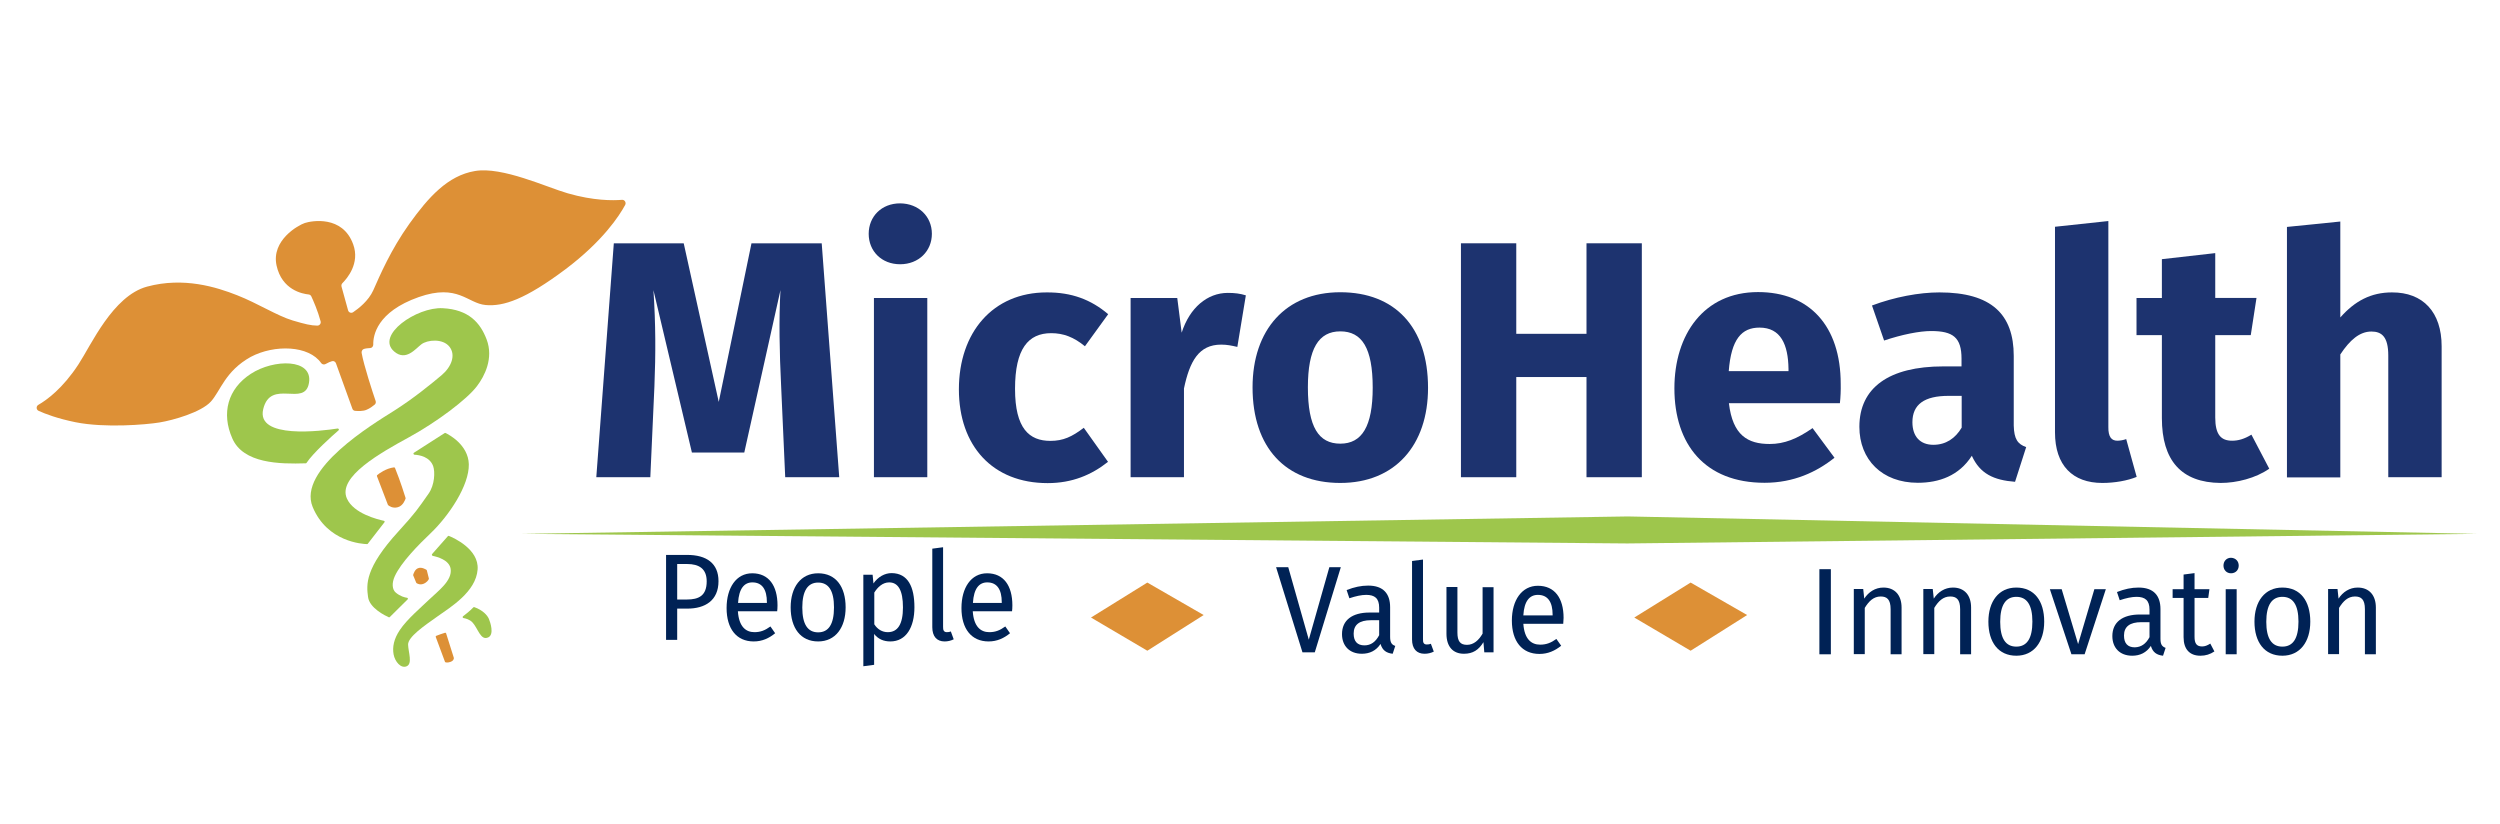
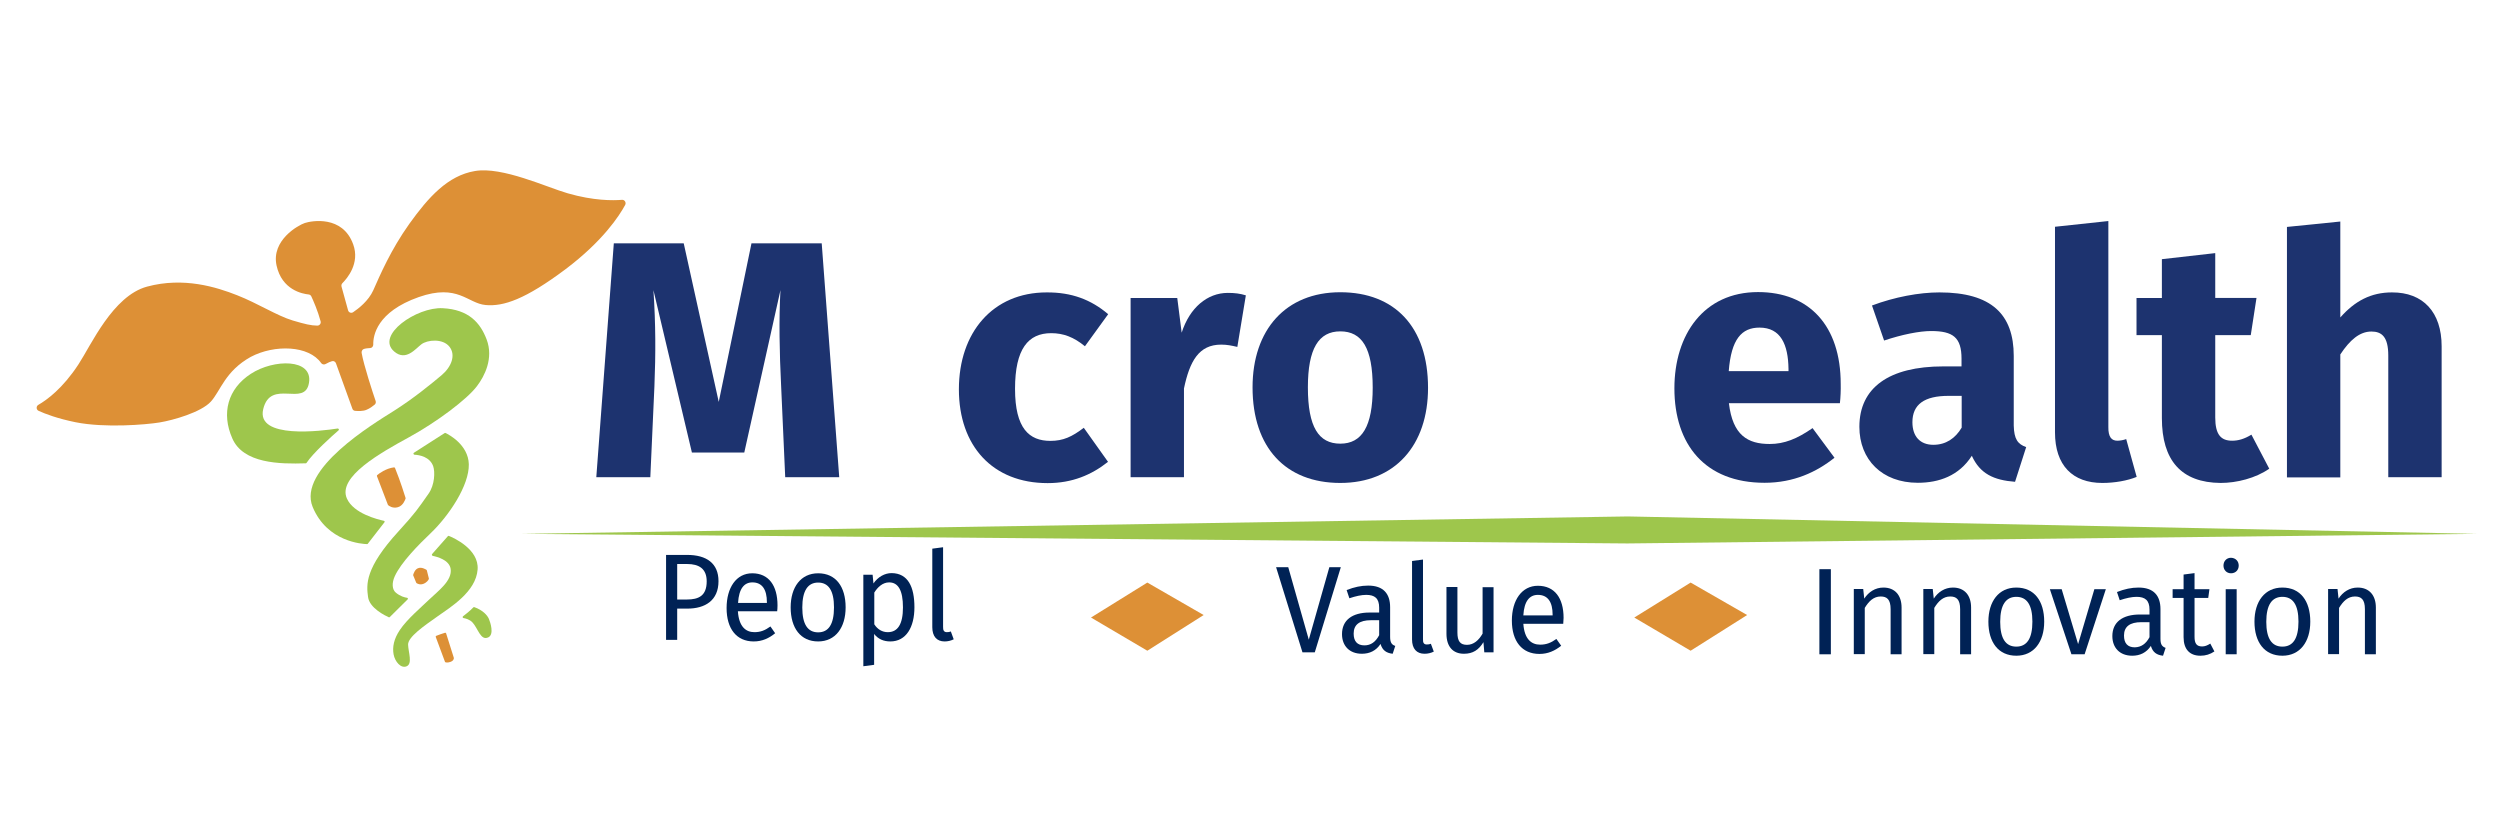
<svg xmlns="http://www.w3.org/2000/svg" xml:space="preserve" viewBox="0 0 467.333 154" height="154px" width="467.333px" y="0px" x="0px" id="Layer_1" version="1.1">
  <defs id="defs131" />
  <g id="g3382" transform="matrix(0.306,0,0,0.306,-84.187,-237.019)">
    <g id="g3-0" transform="matrix(0.726,0,0,0.749,122.724,281.641)">
      <path d="m 242.4,993.2 c -2.1,-0.9 -2.2,-3.8 -0.2,-4.9 7,-3.9 20.4,-13.2 33.8,-33.1 10.5,-15.5 28.8,-55.7 57.6,-63.3 30.9,-8.1 58.5,0.4 75.8,7 17.4,6.6 33.7,16.8 46.8,20.6 10.8,3.1 15.3,4.1 20.7,4.2 1.9,0 3.3,-1.7 2.8,-3.5 -2.3,-8.4 -6.2,-17 -7.8,-20.3 -0.4,-0.9 -1.3,-1.5 -2.2,-1.6 -5.2,-0.5 -22.6,-3.6 -27.1,-23.7 -4.5,-20.5 18.2,-32.8 23.8,-34.6 5.6,-1.8 31.8,-6.5 40.7,17.4 5.9,15.6 -5.3,28 -9.1,31.7 -0.7,0.7 -1,1.8 -0.7,2.8 l 5.5,19.3 c 0.5,1.8 2.6,2.6 4.2,1.6 4.6,-3 13,-9.3 17,-17.9 5.6,-12.2 14.6,-32.8 30.4,-54.3 16,-21.6 32.3,-39.3 55.2,-43 23,-3.8 60.4,13.3 78.1,18.2 21.8,6.1 37.9,5.9 45.6,5.3 2.2,-0.2 3.7,2.2 2.7,4.1 -5,9 -18.8,29.5 -50.1,52.4 -34,24.7 -52.3,30.6 -67.3,29.3 -15.3,-1.3 -23.3,-17.7 -56.3,-6.5 -35.4,12.1 -38.5,31.5 -38.3,38.8 0,1.5 -1.2,2.8 -2.7,2.8 -1.5,0.1 -3.4,0.2 -5.1,0.7 -1.3,0.3 -2.2,1.8 -2,3.2 1.8,10.1 9.5,32.8 11.8,39.3 0.4,1.1 0,2.3 -0.9,3 -1.5,1.2 -4.1,3.1 -6.7,4.1 -2.9,1.3 -7.3,1.1 -9.7,0.9 -1.1,-0.1 -2,-0.8 -2.3,-1.8 l -13.8,-37 c -0.5,-1.3 -1.9,-2.1 -3.3,-1.7 -1.4,0.4 -3.3,1.1 -5.4,2.3 -1.2,0.7 -2.8,0.4 -3.7,-0.7 -10.3,-14.5 -39.2,-15.4 -59.3,-5.1 -21.7,11.7 -25.4,27.8 -33.6,36.5 -8.2,8.7 -31.8,15.2 -43.3,17 -11.4,1.8 -45.8,4.6 -70.5,-0.2 -15.2,-3 -25.5,-6.8 -31.1,-9.3 z" id="path5-1" style="fill:#dd9036" />
      <path d="m 541.6,944.8 c 9.8,8.2 17.9,-2.2 22.8,-5.8 5,-3.8 18.1,-5 23.7,1.9 5.6,6.9 1.6,16.6 -6.8,23.4 -8.4,6.8 -23.5,18.9 -40.4,29.2 -16.8,10.3 -80.9,47.5 -67.9,78.1 12.3,28.7 42.1,30.2 45.8,30.3 0.2,0 0.5,-0.1 0.6,-0.3 l 14,-17.5 c 0.4,-0.4 0.1,-1.1 -0.4,-1.2 -5.2,-1.1 -25.6,-5.9 -31.2,-18.2 -8.1,-17.6 28.6,-37.4 51.8,-49.7 23.3,-12.3 49.3,-31.1 57.7,-42 6.3,-8 14.1,-22.6 8.1,-38 -5.4,-13.8 -15.2,-24.4 -36.9,-25.5 -21.9,-1.2 -56.8,22.1 -40.9,35.3 z" id="path7-8" style="fill:#9ec64c" />
      <path d="m 558.2,1027.4 25.9,-16.1 c 0.2,-0.1 0.5,-0.2 0.7,0 2.7,1.2 19.1,9.5 19.6,25.4 0.4,17.4 -16.8,42.1 -32,56.2 -10.2,9.4 -25,23.9 -30.3,35.2 -2.6,5.5 -2.3,10.9 0.9,13.4 3.7,3 7.4,3.9 9.5,4.2 0.6,0.1 0.9,0.9 0.4,1.3 l -15,14.4 c -0.2,0.2 -0.6,0.3 -0.8,0.2 -2.7,-1.2 -16.3,-7.4 -17.5,-16.6 -1.4,-10.2 -2.8,-23.4 25.8,-53.7 14.3,-15.2 16.2,-18.2 25.1,-30.5 5.2,-7.1 5.6,-17.8 3.9,-22.5 -2.9,-7.6 -11.4,-9.1 -15.8,-9.3 -0.8,-0.2 -1.1,-1.2 -0.4,-1.6 z" id="path9-5" style="fill:#9ec64c" />
      <path d="m 573.5,1110 13.3,-14.6 c 0.2,-0.2 0.5,-0.3 0.8,-0.2 3.6,1.4 25.5,10.7 24.2,27.4 -1.4,18.2 -22.6,30.6 -33.8,38.3 -11.2,7.7 -25,16.8 -24.7,23.1 0.3,6.3 3.8,15.3 -1.1,17.5 -4.9,2.2 -10,-3.8 -11.1,-9.7 -1.1,-5.9 0.2,-12.6 5.3,-19.9 6,-8.7 17.6,-18.2 24.9,-25 7.3,-6.8 19.4,-15.3 17.8,-24.9 -1.2,-7.2 -11.4,-9.8 -15.1,-10.5 -0.6,-0.3 -0.9,-1.1 -0.5,-1.5 z" id="path11-6" style="fill:#9ec64c" />
      <path d="m 494.8,1009.1 c -5.7,4.8 -21.2,18.2 -27,26.6 -0.1,0.2 -0.3,0.3 -0.6,0.3 -22,0.7 -52.6,0.2 -61.8,-20.3 -9.4,-20.6 -3.8,-40.5 15.6,-52.7 19.3,-12.2 52.4,-12.6 48.9,7.4 -3.4,20.2 -32.2,-3.9 -38.5,21.4 -6.2,24.8 49.6,17.8 62.7,15.8 0.9,0.1 1.3,1 0.7,1.5 z" id="path13-4" style="fill:#9ec64c" />
      <path d="m 599.5,1160.8 c 2.2,-1.6 6.2,-4.7 8.7,-7.3 0.2,-0.2 0.5,-0.3 0.8,-0.2 7.3,2.5 11,6.7 12.3,9.6 1.3,3 4.5,12.6 -0.4,15 -6.6,3.2 -8.7,-7.3 -13.5,-12.2 -2.3,-2.3 -5.6,-3.2 -7.6,-3.5 -0.6,-0.2 -0.8,-1 -0.3,-1.4 z" id="path15-9" style="fill:#9ec64c" />
      <path d="m 527.3,1045.6 c 1.6,-1.3 7.4,-5.5 14.2,-6.3 0.3,0 0.7,0.2 0.8,0.5 4.6,10.9 8.3,22.7 8.9,24.5 0,0.2 0,0.3 0,0.4 -0.4,1.1 -2.1,5.9 -6.5,7.1 -4.4,1.2 -7.5,-1.1 -8.2,-1.7 -0.1,-0.1 -0.2,-0.2 -0.2,-0.3 l -9.2,-23.3 c -0.1,-0.4 0,-0.7 0.2,-0.9 z" id="path17-0" style="fill:#dd9036" />
      <path d="m 566.2,1134.3 c 2.9,-1.1 4.2,-3.1 4.5,-3.8 0.1,-0.2 0.1,-0.3 0.1,-0.5 l -1.7,-6.6 c -0.1,-0.2 -0.2,-0.4 -0.3,-0.5 -1,-0.6 -4.2,-2.4 -6.9,-1.4 -2.8,0.8 -4,4.4 -4.3,5.4 -0.1,0.2 0,0.3 0,0.5 l 2.5,5.9 c 0.1,0.1 0.2,0.3 0.3,0.4 0.6,0.4 2.9,1.7 5.8,0.6 z" id="path19-1" style="fill:#dd9036" />
      <path d="m 577,1176.7 c 1.6,-0.6 5.7,-2.1 7.4,-2.5 0.4,-0.1 0.8,0.1 0.9,0.5 1.8,5.5 6.1,18.8 6.5,20 0,0.1 0,0.1 0,0.2 0,0.5 -0.2,2.2 -3,3.1 -2.4,0.8 -3.7,0.4 -4.2,0.2 -0.2,-0.1 -0.3,-0.2 -0.3,-0.4 l -7.7,-20.1 c -0.2,-0.4 0,-0.8 0.4,-1 z" id="path21-8" style="fill:#dd9036" />
    </g>
    <polygon points="1264.1,1101.5 737.6,1096.7 1264.3,1088 1668.6,1096.7" id="polygon23" transform="matrix(1.283,0,0,1.222,-352.574,-239.473)" style="fill:#9ec64c" />
    <g id="g25">
      <path d="m 754.8,1066.1 -2.5,-55.9 c -1,-20 -1.4,-40.6 -0.4,-58.4 l -22.1,99.2 -32,0 -23.5,-99.2 c 1.4,21 1.4,38.8 0.6,58.8 l -2.5,55.5 -33,0 10.7,-142.9 42.7,0 21.4,96.9 20,-96.9 42.9,0 10.7,142.9 -33,0 z" id="path27-1" style="fill:#1d336f" />
-       <path d="m 844.4,917.4 c 0,10.5 -8,18.6 -19.4,18.6 -11.3,0 -19.2,-8 -19.2,-18.6 0,-10.5 7.8,-18.6 19.2,-18.6 11.4,0.1 19.4,8.1 19.4,18.6 z m -35.4,148.7 0,-109.5 32.6,0 0,109.5 -32.6,0 z" id="path29-4" style="fill:#1d336f" />
      <path d="m 952.1,966.5 -14.2,19.6 c -6.8,-5.6 -13.2,-8 -20.6,-8 -14,0 -22.1,9.5 -22.1,34 0,24.3 8.7,31.8 21.6,31.8 7.8,0 13.2,-2.5 20.4,-8 l 14.8,20.8 c -10.1,8 -21.9,13 -36.9,13 -33.6,0 -54.2,-22.7 -54.2,-57.3 0,-34.8 20.8,-59.2 53.6,-59.2 15.3,-0.1 27.1,4.4 37.6,13.3 z" id="path31-5" style="fill:#1d336f" />
      <path d="m 1036.2,955 -5.2,31.5 c -3.5,-0.8 -6.2,-1.4 -9.9,-1.4 -13.6,0 -19.2,10.1 -22.7,26.8 l 0,54.2 -32.6,0 0,-109.5 28.5,0 2.7,21.2 c 4.9,-15.3 15.7,-24.3 28.2,-24.3 4.2,0 7.5,0.4 11,1.5 z" id="path33-9" style="fill:#1d336f" />
      <path d="m 1147.5,1011.5 c 0,35.1 -20.2,58.1 -53.6,58.1 -33.2,0 -53.6,-21.4 -53.6,-58.4 0,-35.1 20.2,-58.1 53.6,-58.1 33.4,0 53.6,21.4 53.6,58.4 z m -73.4,-0.3 c 0,24.3 6.6,34.4 19.8,34.4 13.2,0 19.8,-10.5 19.8,-34.2 0,-24.3 -6.6,-34.4 -19.8,-34.4 -13.2,0 -19.8,10.5 -19.8,34.2 z" id="path35-7" style="fill:#1d336f" />
-       <path d="m 1201.4,1004.9 0,61.2 -33.8,0 0,-142.9 33.8,0 0,55.3 42.9,0 0,-55.3 33.8,0 0,142.9 -33.8,0 0,-61.2 -42.9,0 z" id="path37-2" style="fill:#1d336f" />
      <path d="m 1399.1,1020.9 -67.8,0 c 2.3,19.6 11.5,24.9 24.9,24.9 8.9,0 16.7,-3.1 26.2,-9.7 l 13.4,18.1 c -10.9,8.7 -24.9,15.3 -42.7,15.3 -36.5,0 -55.1,-23.5 -55.1,-57.7 0,-32.8 17.9,-58.8 51.1,-58.8 31.3,0 50.5,20.6 50.5,56.1 0.1,3.6 -0.1,8.5 -0.5,11.8 z m -31.4,-21 c -0.2,-14.8 -4.7,-25.2 -17.7,-25.2 -10.9,0 -17.3,7 -18.8,26.6 l 36.5,0 0,-1.4 z" id="path39-0" style="fill:#1d336f" />
      <path d="m 1512.9,1047.7 -6.8,21.2 c -13,-1 -21.4,-4.9 -26.4,-15.9 -7.8,12.2 -20,16.5 -33,16.5 -21.9,0 -35.7,-14.2 -35.7,-34.2 0,-23.9 18.1,-36.9 51.3,-36.9 l 11.1,0 0,-4.7 c 0,-13 -5.2,-16.9 -18.6,-16.9 -7,0 -17.7,2.1 -28.7,5.8 l -7.4,-21.4 c 13.8,-5.2 28.9,-8 41.2,-8 31.8,0 45.4,13.4 45.4,38.8 l 0,42.5 c 0.2,8.3 2.4,11.4 7.6,13.2 z m -39.4,-11.9 0,-19.4 -8,0 c -14.8,0 -22.1,5.2 -22.1,16.1 0,8.7 4.7,13.8 12.8,13.8 7.6,0 13.4,-3.9 17.3,-10.5 z" id="path41-3" style="fill:#1d336f" />
      <path d="m 1568.6,1043.8 c 1.6,0 3.9,-0.4 5.4,-1 l 6.4,23.1 c -5.6,2.3 -13.4,3.7 -21,3.7 -18.1,0 -28.9,-10.7 -28.9,-30.9 l 0,-125.6 32.6,-3.5 0,125.8 c -0.1,6.2 2,8.4 5.5,8.4 z" id="path43-6" style="fill:#1d336f" />
      <path d="m 1631.7,1069.6 c -24.1,-0.2 -35.9,-13.8 -35.9,-39.6 l 0,-50.7 -15.5,0 0,-22.7 15.5,0 0,-23.7 32.6,-3.7 0,27.4 25.2,0 -3.5,22.7 -21.7,0 0,50.3 c 0,10.5 3.5,14.2 10.3,14.2 3.7,0 7.4,-1 11.8,-3.7 l 10.9,20.8 c -8.3,5.8 -19.9,8.7 -29.7,8.7 z" id="path45-3" style="fill:#1d336f" />
      <path d="m 1766.7,986.1 0,80 -32.6,0 0,-74.4 c 0,-11.5 -4.1,-14.6 -10.3,-14.6 -7.2,0 -13.2,5.2 -19,14 l 0,75.1 -32.6,0 0,-153 32.6,-3.3 0,58.6 c 8.9,-10.1 18.8,-15.3 31.5,-15.3 19.1,-0.1 30.4,12.1 30.4,32.9 z" id="path47-3" style="fill:#1d336f" />
    </g>
    <g id="g51" transform="matrix(1.046,0,0,1.09,-56.177,-97.428)">
      <polygon style="fill:#dd9036" id="polygon53" points="1019.7,1144.7 986.8,1164.7 953.9,1146.1 986.8,1126.5" />
      <polygon style="fill:#dd9036" id="polygon55" points="1337.1,1144.7 1304.1,1164.7 1271.2,1146.1 1304.1,1126.5" />
    </g>
    <g id="g57" style="fill:#002255" transform="matrix(1.03,0,0,1.09,-40.942,-97.428)">
      <path id="path59-8" d="m 733,1125.7 c 0,10.9 -8,15.4 -18.5,15.4 l -6,0 0,17.5 -6.6,0 0,-47.6 12.5,0 c 11.5,0 18.6,4.7 18.6,14.7 z m -7,0.1 c 0,-7.1 -4.6,-9.7 -11.6,-9.7 l -5.9,0 0,19.9 5.7,0 c 7.1,0 11.8,-2.1 11.8,-10.2 z" style="fill:#002255" />
      <path id="path61-8" d="m 767.8,1142.6 -23.3,0 c 0.6,8.5 4.6,11.7 9.8,11.7 3.6,0 6.3,-1 9.5,-3.2 l 2.8,3.8 c -3.6,2.8 -7.7,4.6 -12.7,4.6 -10.2,0 -16.1,-7.1 -16.1,-18.7 0,-11.4 5.7,-19.5 15.2,-19.5 9.8,0 15,6.9 15,18 0,1.3 -0.1,2.5 -0.2,3.3 z m -6.1,-5.1 c 0,-7.1 -2.8,-11.1 -8.6,-11.1 -4.8,0 -8,3.4 -8.5,11.5 l 17.1,0 0,-0.4 z" style="fill:#002255" />
      <path id="path63-7" d="m 808.4,1140.4 c 0,11.3 -6,19.1 -16.3,19.1 -10.4,0 -16.3,-7.5 -16.3,-19.1 0,-11.3 6,-19.1 16.3,-19.1 10.5,0 16.3,7.5 16.3,19.1 z m -25.7,0.1 c 0,9.5 3.3,13.9 9.4,13.9 6.1,0 9.4,-4.4 9.4,-14 0,-9.5 -3.3,-13.9 -9.4,-13.9 -6,0 -9.4,4.4 -9.4,14 z" style="fill:#002255" />
      <path id="path65-9" d="m 849.2,1140.4 c 0,11.1 -4.9,19.1 -14.3,19.1 -3.9,0 -7.2,-1.3 -9.6,-4.2 l 0,17.3 -6.4,0.8 0,-51.3 5.5,0 0.5,4.9 c 2.7,-3.7 6.7,-5.8 10.8,-5.8 9.7,0.1 13.5,7.7 13.5,19.2 z m -6.8,0 c 0,-9.5 -2.8,-14 -8.2,-14 -3.9,0 -6.9,2.8 -8.8,5.7 l 0,17.8 c 1.9,2.8 4.7,4.4 8,4.4 5.8,0 9,-4.3 9,-13.9 z" style="fill:#002255" />
      <path id="path67-5" d="m 868.4,1154.3 c 0.9,0 1.7,-0.1 2.4,-0.4 l 1.7,4.4 c -1.7,0.8 -3.5,1.2 -5.4,1.2 -4.6,0 -7.3,-2.8 -7.3,-8 l 0,-44 6.4,-0.8 0,44.6 c -0.1,2 0.6,3 2.2,3 z" style="fill:#002255" />
-       <path id="path69-5" d="m 907.1,1142.6 -23.3,0 c 0.6,8.5 4.6,11.7 9.8,11.7 3.6,0 6.3,-1 9.5,-3.2 l 2.8,3.8 c -3.6,2.8 -7.7,4.6 -12.7,4.6 -10.2,0 -16.1,-7.1 -16.1,-18.7 0,-11.4 5.7,-19.5 15.2,-19.5 9.8,0 15,6.9 15,18 0,1.3 -0.1,2.5 -0.2,3.3 z m -6.1,-5.1 c 0,-7.1 -2.8,-11.1 -8.6,-11.1 -4.8,0 -8,3.4 -8.5,11.5 l 17.1,0 0,-0.4 z" style="fill:#002255" />
    </g>
    <g id="g71" style="fill:#002255" transform="matrix(1.046,0,0,1.09,-56.177,-97.428)">
      <path id="path73-1" d="m 1077.4,1165.6 -15.4,-47.7 7.1,0 12,40.6 12,-40.6 6.7,0 -15.2,47.7 -7.2,0 z" style="fill:#002255" />
      <path id="path75-0" d="m 1131.6,1162 -1.5,4.4 c -3.7,-0.4 -6,-1.9 -7.1,-5.5 -2.6,3.8 -6.4,5.5 -10.9,5.5 -7.3,0 -11.6,-4.5 -11.6,-11 0,-7.8 5.9,-12.1 16.1,-12.1 l 5.6,0 0,-2.7 c 0,-5.3 -2.6,-7.2 -7.6,-7.2 -2.7,0 -6.1,0.7 -9.8,1.9 l -1.6,-4.6 c 4.5,-1.7 8.5,-2.5 12.6,-2.5 8.8,0 12.8,4.5 12.8,12.1 l 0,16.7 c 0,3.3 1.1,4.4 3,5 z m -9.4,-6 0,-8.4 -4.8,0 c -6.7,0 -10.1,2.5 -10.1,7.5 0,4.3 2.1,6.6 6.3,6.6 3.7,0 6.5,-1.9 8.6,-5.7 z" style="fill:#002255" />
      <path id="path77-0" d="m 1150,1161.2 c 0.9,0 1.7,-0.1 2.4,-0.4 l 1.7,4.4 c -1.7,0.8 -3.5,1.2 -5.4,1.2 -4.6,0 -7.3,-2.8 -7.3,-8 l 0,-44 6.4,-0.8 0,44.6 c -0.1,2 0.5,3 2.2,3 z" style="fill:#002255" />
      <path id="path79-6" d="m 1183.6,1165.6 -0.5,-5.7 c -2.8,4.4 -6.2,6.5 -11.4,6.5 -6.4,0 -10.2,-4 -10.2,-11.2 l 0,-26.2 6.4,0 0,25.5 c 0,5 1.7,6.9 5.6,6.9 3.9,0 6.9,-2.6 9.1,-6.3 l 0,-26 6.4,0 0,36.5 -5.4,0 z" style="fill:#002255" />
      <path id="path81-9" d="m 1229.7,1149.6 -23.3,0 c 0.6,8.5 4.6,11.7 9.8,11.7 3.6,0 6.3,-1 9.5,-3.2 l 2.8,3.8 c -3.6,2.8 -7.7,4.6 -12.7,4.6 -10.2,0 -16.1,-7.1 -16.1,-18.7 0,-11.4 5.8,-19.5 15.2,-19.5 9.8,0 15,6.9 15,18 -0.1,1.3 -0.1,2.4 -0.2,3.3 z m -6.2,-5.1 c 0,-7.1 -2.8,-11.1 -8.6,-11.1 -4.8,0 -8,3.4 -8.5,11.5 l 17.1,0 0,-0.4 z" style="fill:#002255" />
    </g>
    <g id="g83" style="fill:#002255" transform="matrix(1.046,0,0,1.09,-56.177,-97.428)">
      <path id="path85-3" d="m 1379.3,1166.7 0,-47.7 6.7,0 0,47.7 -6.7,0 z" style="fill:#002255" />
      <path id="path87-4" d="m 1427.3,1140.5 0,26.2 -6.4,0 0,-25.3 c 0,-5.5 -2.2,-7.1 -5.8,-7.1 -4.1,0 -6.9,2.6 -9.3,6.4 l 0,25.9 -6.4,0 0,-36.5 5.5,0 0.6,5.4 c 2.5,-3.7 6.4,-6.2 11.2,-6.2 6.7,0 10.6,4.3 10.6,11.2 z" style="fill:#002255" />
      <path id="path89-0" d="m 1467.9,1140.5 0,26.2 -6.4,0 0,-25.3 c 0,-5.5 -2.2,-7.1 -5.8,-7.1 -4.1,0 -6.9,2.6 -9.3,6.4 l 0,25.9 -6.4,0 0,-36.5 5.5,0 0.6,5.4 c 2.5,-3.7 6.4,-6.2 11.2,-6.2 6.7,0 10.6,4.3 10.6,11.2 z" style="fill:#002255" />
      <path id="path91-5" d="m 1510.6,1148.4 c 0,11.3 -6,19.1 -16.3,19.1 -10.4,0 -16.3,-7.5 -16.3,-19.1 0,-11.3 6,-19.1 16.3,-19.1 10.5,0 16.3,7.5 16.3,19.1 z m -25.7,0.1 c 0,9.5 3.3,13.9 9.4,13.9 6.1,0 9.4,-4.4 9.4,-14 0,-9.5 -3.3,-13.9 -9.4,-13.9 -6,0 -9.4,4.4 -9.4,14 z" style="fill:#002255" />
      <path id="path93-7" d="m 1526.5,1166.7 -12.6,-36.5 6.9,0 9.6,30.8 9.5,-30.8 6.7,0 -12.4,36.5 -7.7,0 z" style="fill:#002255" />
      <path id="path95-9" d="m 1581.5,1163.1 -1.5,4.4 c -3.7,-0.4 -6,-1.9 -7.1,-5.5 -2.6,3.8 -6.4,5.5 -10.9,5.5 -7.3,0 -11.6,-4.5 -11.6,-11 0,-7.8 5.9,-12.1 16.1,-12.1 l 5.6,0 0,-2.7 c 0,-5.3 -2.6,-7.2 -7.6,-7.2 -2.7,0 -6.1,0.7 -9.8,1.9 l -1.6,-4.6 c 4.5,-1.7 8.5,-2.5 12.6,-2.5 8.8,0 12.8,4.5 12.8,12.1 l 0,16.7 c 0,3.3 1.1,4.3 3,5 z m -9.4,-6 0,-8.4 -4.8,0 c -6.7,0 -10.1,2.5 -10.1,7.5 0,4.3 2.1,6.6 6.3,6.6 3.7,-0.1 6.5,-1.9 8.6,-5.7 z" style="fill:#002255" />
      <path id="path97-9" d="m 1601.8,1167.5 c -6.2,0 -9.8,-3.6 -9.8,-10.4 l 0,-22 -6.4,0 0,-4.9 6.4,0 0,-8.2 6.4,-0.8 0,9 8.7,0 -0.7,4.9 -8,0 0,21.8 c 0,3.7 1.2,5.4 4.4,5.4 1.6,0 3,-0.5 4.8,-1.6 l 2.4,4.4 c -2.5,1.6 -5.1,2.4 -8.2,2.4 z" style="fill:#002255" />
      <path id="path99-0" d="m 1624.2,1117 c 0,2.4 -1.8,4.3 -4.5,4.3 -2.6,0 -4.4,-1.9 -4.4,-4.3 0,-2.5 1.8,-4.4 4.4,-4.4 2.7,0.1 4.5,1.9 4.5,4.4 z m -7.6,49.7 0,-36.5 6.4,0 0,36.5 -6.4,0 z" style="fill:#002255" />
      <path id="path101-1" d="m 1666,1148.4 c 0,11.3 -6,19.1 -16.3,19.1 -10.4,0 -16.3,-7.5 -16.3,-19.1 0,-11.3 6,-19.1 16.3,-19.1 10.5,0 16.3,7.5 16.3,19.1 z m -25.7,0.1 c 0,9.5 3.3,13.9 9.4,13.9 6.1,0 9.4,-4.4 9.4,-14 0,-9.5 -3.3,-13.9 -9.4,-13.9 -6,0 -9.4,4.4 -9.4,14 z" style="fill:#002255" />
      <path id="path103-5" d="m 1704.3,1140.5 0,26.2 -6.4,0 0,-25.3 c 0,-5.5 -2.2,-7.1 -5.8,-7.1 -4.1,0 -6.9,2.6 -9.3,6.4 l 0,25.9 -6.4,0 0,-36.5 5.5,0 0.6,5.4 c 2.5,-3.7 6.4,-6.2 11.2,-6.2 6.7,0 10.6,4.3 10.6,11.2 z" style="fill:#002255" />
    </g>
  </g>
</svg>